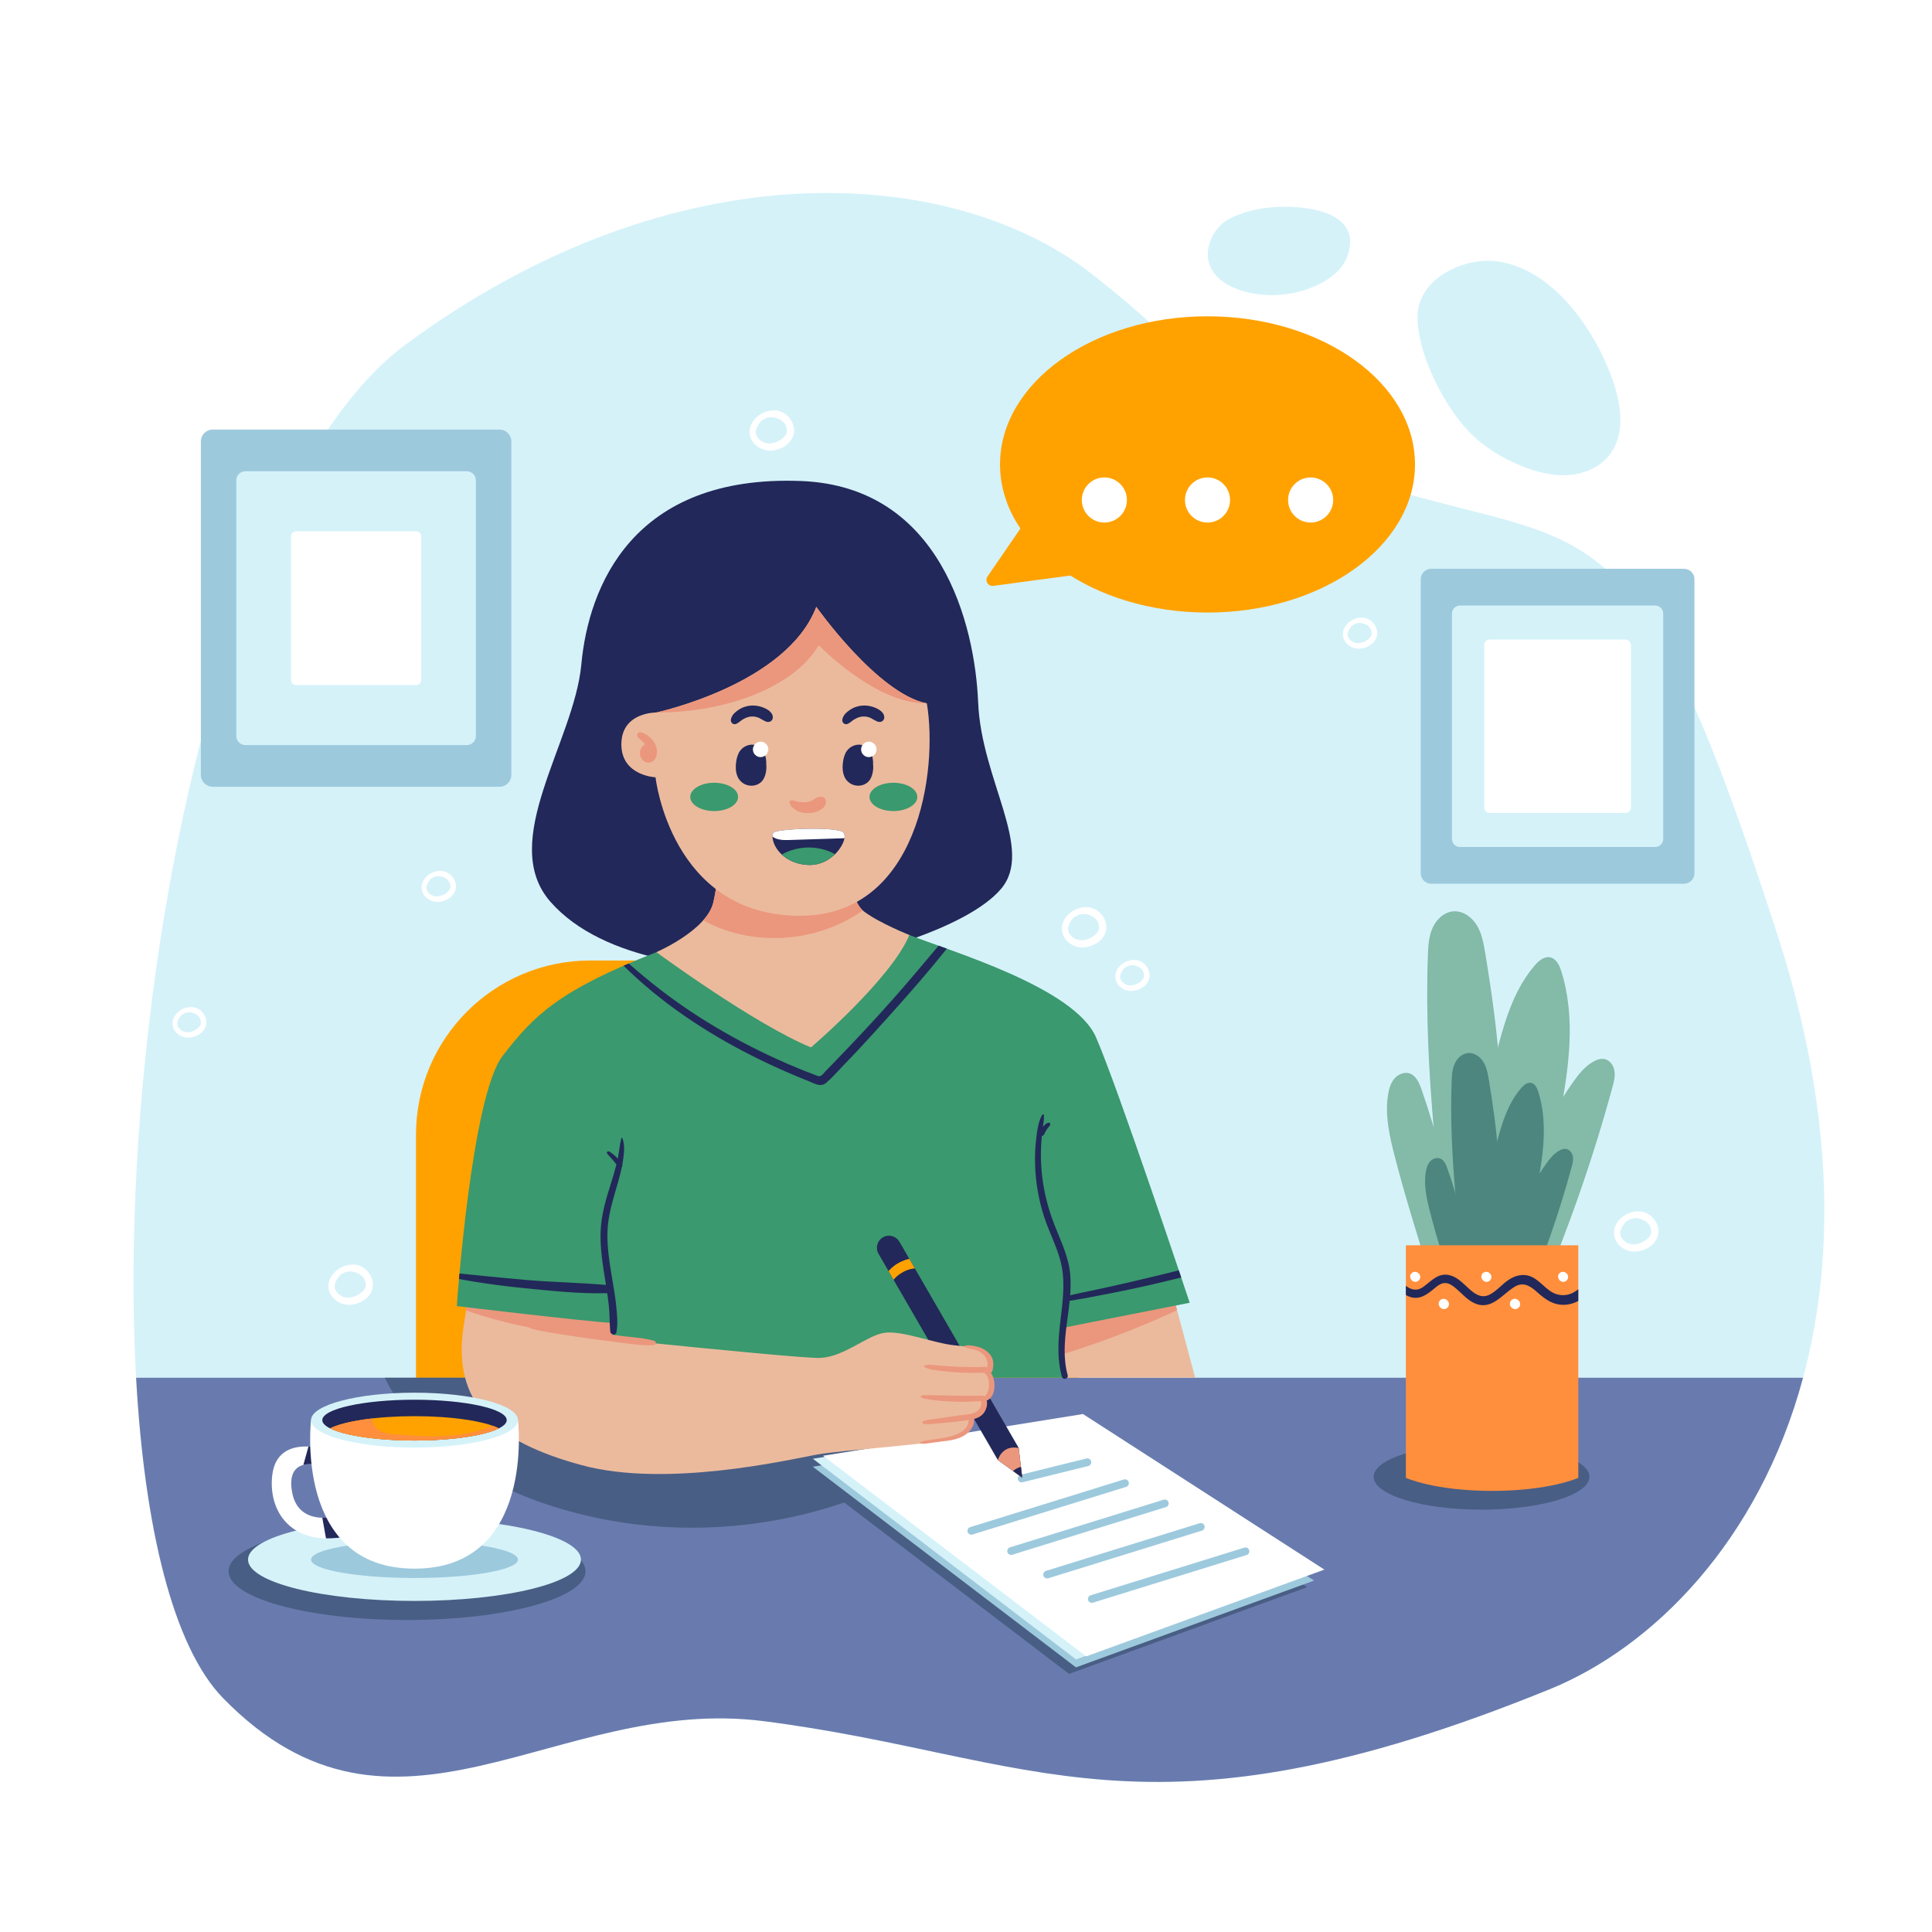
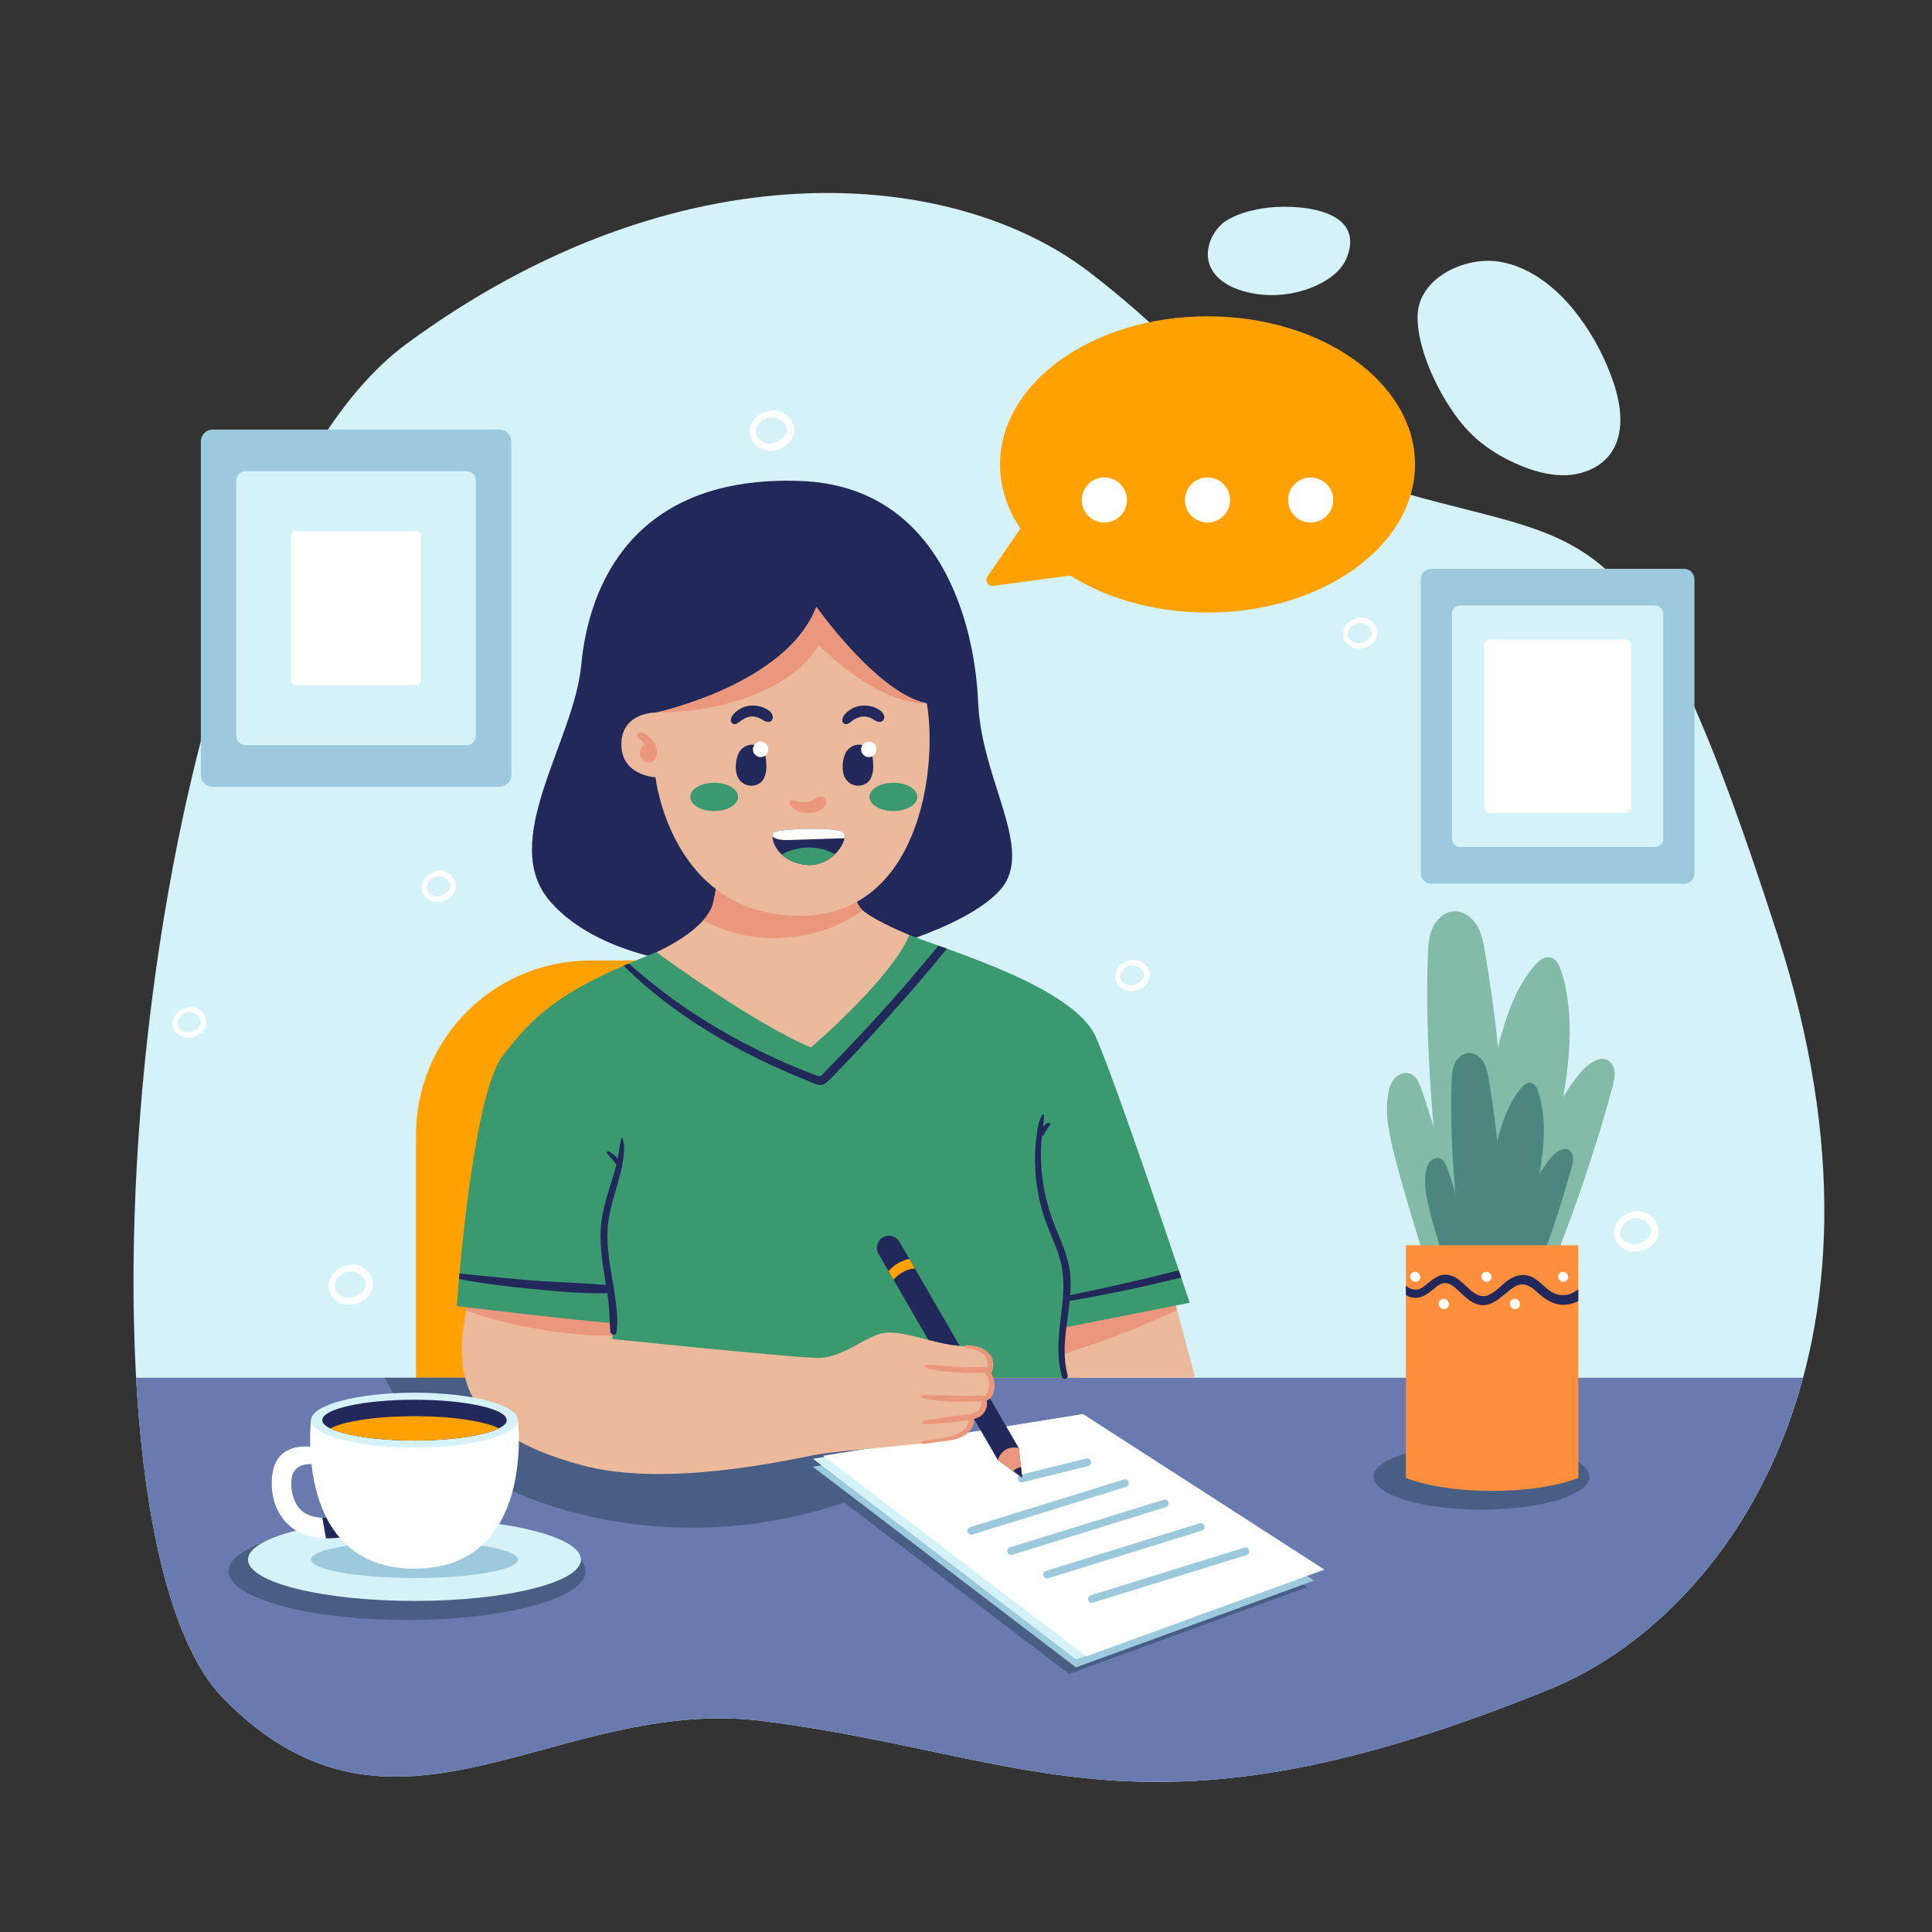
<svg xmlns="http://www.w3.org/2000/svg" width="500" height="500" viewBox="0 0 500 500" fill="none">
  <rect x="0" y="0" width="500" height="500" fill="#333333" stroke="none" />
  <g clip-path="url(#clip0_1852_567)">
-     <path d="M500 0H0V500H500V0Z" fill="white" />
    <path d="M197.564 445.421C143.718 438.558 102.36 485.131 57.773 439.51C13.187 393.889 34.852 140.673 105.215 88.977C175.577 37.281 246.518 43.281 281.877 70.392C317.236 97.503 321.651 116.376 368.055 128.895C414.459 141.414 425.686 135.537 460.045 242.037C495.291 351.287 446.706 418.613 401.05 437.176C296.047 479.869 267.649 454.353 197.564 445.421Z" fill="#D5F2F9" />
    <path d="M380.024 111.558C383.865 115.575 388.705 118.561 393.863 120.633C397.676 122.165 401.765 123.224 405.865 122.948C409.965 122.671 414.089 120.922 416.598 117.667C420.549 112.543 419.658 105.207 417.597 99.073C415.567 93.031 412.589 87.309 408.806 82.18C403.671 75.219 396.575 69.131 388.04 67.721C379.308 66.278 367.065 71.817 366.867 81.748C366.677 91.306 373.612 104.854 380.024 111.558Z" fill="#D5F2F9" />
    <path d="M326.571 53.961C322.075 54.715 318.117 56.185 316.068 58.118C313.265 60.762 311.73 64.996 313.077 68.606C314.426 72.219 318.197 74.355 321.913 75.389C328.345 77.179 335.429 76.505 341.409 73.536C344.458 72.021 347.346 69.77 348.584 66.595C353.667 53.564 334.555 52.622 326.571 53.961Z" fill="#D5F2F9" />
    <path d="M234.119 248.572H152.766C127.852 248.572 107.656 268.769 107.656 293.682V362.37C107.656 387.284 127.853 407.48 152.766 407.48H234.119C259.033 407.48 279.229 387.283 279.229 362.37V293.682C279.23 268.769 259.033 248.572 234.119 248.572Z" fill="#FFA200" />
    <path d="M35.223 356.557C37.376 395.126 44.745 426.182 57.772 439.511C102.359 485.132 143.717 438.56 197.562 445.422C267.647 454.354 296.045 479.87 401.048 437.177C427.62 426.373 455.177 399.046 466.629 356.557H35.223Z" fill="#697BAE" />
    <path d="M140.274 388.922C171.669 399.822 207.624 396.789 236.749 380.784L225.214 356.555H99.57C107.164 372.099 123.51 383.102 140.274 388.922Z" fill="#495E84" />
    <path d="M338.302 410.756L276.67 433.216L208.57 381.291L275.825 370.496L338.302 410.756Z" fill="#495E84" />
    <path d="M340.087 409.05L278.455 431.511L210.355 379.585L277.61 368.791L340.087 409.05Z" fill="#9DC9DD" />
    <path d="M340.111 406.99L278.479 429.45L210.379 377.524L277.635 366.73L340.111 406.99Z" fill="#D5F2F9" />
-     <path d="M342.747 406.211L281.115 428.671L213.016 376.745L280.271 365.951L342.747 406.211Z" fill="white" />
+     <path d="M342.747 406.211L281.115 428.671L213.016 376.745L280.271 365.951L342.747 406.211" fill="white" />
    <path d="M322.329 401.48L282.559 413.811" stroke="#9DC9DD" stroke-width="2" stroke-miterlimit="10" stroke-linecap="round" stroke-linejoin="round" />
    <path d="M310.766 395.166L270.996 407.497" stroke="#9DC9DD" stroke-width="2" stroke-miterlimit="10" stroke-linecap="round" stroke-linejoin="round" />
    <path d="M301.446 389.078L261.676 401.41" stroke="#9DC9DD" stroke-width="2" stroke-miterlimit="10" stroke-linecap="round" stroke-linejoin="round" />
    <path d="M291.145 383.846L251.375 396.178" stroke="#9DC9DD" stroke-width="2" stroke-miterlimit="10" stroke-linecap="round" stroke-linejoin="round" />
    <path d="M281.414 378.428L264.406 382.631" stroke="#9DC9DD" stroke-width="2" stroke-miterlimit="10" stroke-linecap="round" stroke-linejoin="round" />
    <path d="M120.094 342.54C121.576 332.705 122.788 326.643 122.788 326.643L153.908 331.089C153.908 331.089 161.183 335.333 159.97 335.737C159.768 340.183 158.353 351.903 158.353 351.903L120.094 342.54Z" fill="#EBBA9D" />
    <path d="M153.909 331.089L122.789 326.643C122.789 326.643 121.851 331.335 120.617 339.155C132.794 343.38 145.66 345.615 158.549 345.728C158.719 345.729 158.89 345.729 159.062 345.729C159.448 342.19 159.869 338.012 159.972 335.737C161.184 335.332 153.909 331.089 153.909 331.089Z" fill="#EB977D" />
    <path d="M275.562 356.551H309.31L303.247 333.918L272.531 338.565L275.562 356.551Z" fill="#EBBA9D" />
    <path d="M274.565 350.632C284.834 347.471 294.888 343.612 304.63 339.08L303.247 333.918L272.531 338.566L274.565 350.632Z" fill="#EB977D" />
    <path d="M207.318 124.485C163.626 122.791 152.295 151.941 150.445 171.967C148.595 191.994 128.805 217.745 142.427 233.347C156.05 248.949 185.202 251.755 203.515 250.231C221.829 248.708 250.341 240.323 259.061 230.054C267.781 219.785 253.977 201.942 253.147 181.812C252.317 161.682 243.504 125.888 207.318 124.485Z" fill="#222859" />
    <path d="M169.873 246.417C144.613 256.319 138.146 262.785 130.063 273.294C121.98 283.802 118.219 338.012 118.219 338.012C118.219 338.012 151.483 342.002 158.758 342.406L157.748 356.552H275.561L275.157 343.619L307.894 337.153C307.894 337.153 289.303 281.379 283.644 268.446C277.986 255.513 246.057 246.217 235.347 241.973L202.408 245.813L169.873 246.417Z" fill="#3A996E" />
    <path d="M185.633 222.772C185.633 222.772 186.239 226.207 184.623 233.482C183.006 240.757 169.871 246.415 169.871 246.415C169.871 246.415 195.131 265.006 209.883 271.069C209.883 271.069 230.697 253.286 235.345 241.969C235.345 241.969 227.666 238.938 223.624 235.907C219.582 232.876 219.785 222.166 219.785 222.166L185.633 222.772Z" fill="#EBBA9D" />
    <path d="M263.647 374.74L264.549 382.417L258.243 377.86L227.365 324.483C226.502 322.991 227.012 321.081 228.506 320.219C229.997 319.358 231.904 319.868 232.766 321.359L263.647 374.74Z" fill="#222859" />
    <path d="M212.242 351.431C218.439 351.162 224.097 345.773 228.678 344.964C233.259 344.156 241.611 347.658 247.269 348.197C252.927 348.736 257.386 349.547 255.891 355.202C255.891 355.202 258.316 358.974 254.544 362.746C254.544 362.746 256.969 364.363 251.311 367.596C251.311 367.596 252.658 370.021 247.808 371.907C242.958 373.793 218.439 375.14 211.164 376.487C203.889 377.834 172.365 385.109 150.54 379.181C128.715 373.253 116.591 363.553 120.093 342.537C120.093 342.54 206.045 351.701 212.242 351.431Z" fill="#EBBA9D" />
    <path d="M220.203 227.986L215.686 222.24L185.634 222.773C185.634 222.773 186.24 226.208 184.624 233.483C184.254 235.148 183.277 236.727 181.996 238.174C182.797 238.62 183.615 239.035 184.447 239.413C196.849 245.055 212.188 243.481 223.287 235.625C221.513 234.012 220.636 230.844 220.203 227.986Z" fill="#EB977D" />
    <path d="M239.869 182.032C242.775 199.305 237.772 237.12 206.899 237C173.583 236.87 169.648 201.164 169.648 201.164C169.648 201.164 160.729 200.801 160.809 192.528C160.889 184.255 169.829 184.396 169.829 184.396C169.829 184.396 203.608 177.171 211.255 157.053C211.255 157.053 227.116 179.531 239.869 182.032Z" fill="#EBBA9D" />
    <path d="M168.796 191.431C168.419 190.98 167.957 190.6 167.481 190.259C167.264 190.103 167.019 189.984 166.781 189.865C166.496 189.723 166.197 189.552 165.879 189.507C165.561 189.462 165.264 189.511 165.058 189.787C164.883 190.022 164.817 190.397 164.997 190.655C165.282 191.063 165.697 191.358 166.057 191.699C166.37 191.995 166.687 192.28 166.966 192.607C166.613 192.795 166.299 193.1 166.095 193.384C165.755 193.859 165.551 194.519 165.603 195.106C165.719 196.42 166.943 197.714 168.356 197.301C169.574 196.945 170.09 195.615 170.035 194.44C169.981 193.314 169.512 192.287 168.796 191.431Z" fill="#EB977D" />
    <path d="M211.882 166.972C211.882 166.972 226.597 182.254 239.872 182.033C227.119 179.531 211.258 157.053 211.258 157.053C203.611 177.171 169.832 184.396 169.832 184.396C188.855 184.427 205.916 177.326 211.882 166.972Z" fill="#EB977D" />
-     <path d="M169.332 347.016C166.825 346.265 164.132 346.129 161.539 345.828C158.844 345.515 156.15 345.2 153.458 344.858C150.843 344.526 148.23 344.182 145.616 343.845C144.273 343.672 142.932 343.483 141.589 343.313C140.201 343.137 138.741 342.851 137.343 342.966C136.889 343.003 136.84 343.559 137.24 343.727C138.475 344.246 139.867 344.418 141.18 344.657C142.512 344.9 143.852 345.108 145.188 345.326C147.865 345.761 150.546 346.154 153.233 346.519C155.775 346.865 158.319 347.195 160.865 347.508C163.597 347.844 166.431 348.343 169.183 348.115C169.796 348.065 169.964 347.205 169.332 347.016Z" fill="#EB977D" />
    <path d="M256.422 355.25C256.616 355.177 256.78 355.025 256.844 354.761C257.092 353.738 257.196 352.619 256.828 351.61C256.512 350.742 255.903 350.063 255.158 349.532C254.407 348.998 253.544 348.651 252.65 348.444C252.147 348.327 251.635 348.252 251.122 348.193C250.648 348.139 250.111 348.127 249.661 348.306C249.55 348.35 249.527 348.485 249.628 348.555C250.343 349.048 251.351 349.06 252.168 349.294C252.904 349.506 253.657 349.817 254.25 350.315C254.761 350.744 255.161 351.28 255.399 351.904C255.645 352.549 255.608 353.231 255.47 353.893C255.461 353.889 255.454 353.881 255.444 353.877C254.817 353.63 254.054 353.769 253.39 353.781C252.761 353.792 252.132 353.797 251.503 353.794C250.088 353.787 248.673 353.748 247.26 353.678C245.9 353.612 244.544 353.5 243.185 353.415C241.947 353.338 240.438 352.986 239.24 353.392C239.085 353.444 239.072 353.628 239.197 353.72C240.253 354.492 241.905 354.553 243.163 354.742C244.521 354.947 245.889 355.061 247.259 355.152C248.672 355.246 250.086 355.296 251.502 355.306C252.236 355.311 252.97 355.307 253.704 355.293C254.064 355.286 254.413 355.291 254.754 355.255C254.785 355.335 254.833 355.41 254.913 355.475C255.959 356.318 256.039 357.968 255.877 359.202C255.788 359.883 255.564 360.577 255.103 361.101C255.016 361.2 254.923 361.286 254.831 361.372C254.3 361.076 253.677 361.188 253.075 361.201C252.323 361.218 251.572 361.23 250.82 361.232C249.316 361.235 247.811 361.214 246.308 361.188C244.806 361.162 243.304 361.103 241.802 361.076C241.054 361.063 240.302 361.05 239.554 361.056C239.088 361.059 238.571 360.996 238.256 361.386C238.249 361.394 238.248 361.403 238.253 361.412C238.491 361.895 239.101 361.928 239.584 362.022C240.317 362.164 241.061 362.282 241.802 362.376C243.299 362.565 244.801 362.67 246.308 362.733C247.813 362.796 249.314 362.798 250.82 362.756C251.572 362.735 252.324 362.708 253.075 362.669C253.367 362.654 253.651 362.656 253.924 362.633C253.945 363.017 253.987 363.394 253.874 363.794C253.701 364.406 253.319 364.95 252.786 365.299C251.592 366.08 249.818 366.082 248.447 366.268C246.844 366.485 245.248 366.744 243.647 366.973C242.798 367.094 241.946 367.199 241.097 367.325C240.346 367.436 239.499 367.482 238.835 367.871C238.6 368.009 238.669 368.338 238.907 368.422C239.763 368.723 240.82 368.539 241.71 368.472C242.718 368.395 243.725 368.305 244.732 368.212C246.718 368.029 248.693 367.797 250.666 367.51C250.685 367.507 250.703 367.504 250.722 367.501C250.624 368.02 250.555 368.515 250.291 369C250.004 369.529 249.597 369.975 249.12 370.34C248.216 371.032 247.112 371.423 246.022 371.709C244.852 372.017 243.654 372.208 242.459 372.39C241.694 372.506 240.93 372.623 240.165 372.739C239.482 372.843 238.744 372.903 238.154 373.289C238.051 373.357 238.067 373.515 238.188 373.551C238.894 373.765 239.659 373.596 240.375 373.5C241.229 373.385 242.082 373.27 242.936 373.155C244.346 372.966 245.771 372.856 247.153 372.497C248.35 372.186 249.504 371.671 250.437 370.847C251.414 369.983 252.314 368.6 252.045 367.243C252.045 367.241 252.043 367.24 252.043 367.238C253.055 366.972 253.99 366.525 254.647 365.628C255.242 364.815 255.645 363.516 255.369 362.467C255.669 362.343 255.953 362.186 256.19 361.958C256.915 361.262 257.241 360.28 257.334 359.3C257.464 357.937 257.247 356.376 256.422 355.25Z" fill="#EB977D" />
    <path d="M258.242 377.86L264.548 382.417L263.646 374.74C259.297 373.859 258.242 377.86 258.242 377.86Z" fill="#EB977D" />
    <path d="M264.548 382.417L264.219 379.615C263.434 379.801 262.749 380.199 262.172 380.699L264.548 382.417Z" fill="#222859" />
    <path d="M235.318 325.77C233.857 326.12 232.458 326.775 231.32 327.659C230.821 328.046 230.364 328.477 229.945 328.943L231.249 331.197C231.686 330.677 232.197 330.196 232.697 329.842C233.528 329.253 234.424 328.783 235.403 328.501C235.87 328.366 236.313 328.299 236.756 328.257L235.318 325.77Z" fill="#FFA200" />
    <path d="M198.145 183.375C196.571 182.607 194.787 182.365 193.082 182.818C192.129 183.071 191.291 183.529 190.529 184.147C190.166 184.442 189.807 184.776 189.565 185.18C189.303 185.617 189.003 186.246 189.201 186.748C189.356 187.142 189.648 187.406 190.085 187.421C190.546 187.437 190.862 187.164 191.222 186.927C191.426 186.792 191.617 186.641 191.806 186.486C191.803 186.489 191.857 186.446 191.89 186.421C191.934 186.392 192.072 186.296 192.091 186.284C192.384 186.093 192.694 185.937 193.011 185.79C192.974 185.812 193.328 185.668 193.366 185.656C193.54 185.599 193.717 185.551 193.895 185.511C193.982 185.492 194.069 185.476 194.156 185.46C194.173 185.457 194.189 185.455 194.198 185.454C194.384 185.439 194.57 185.429 194.757 185.43C194.922 185.431 195.088 185.443 195.253 185.459C195.271 185.468 195.573 185.517 195.633 185.531C195.816 185.574 195.997 185.626 196.175 185.687C196.244 185.711 196.313 185.736 196.381 185.763C196.415 185.778 196.464 185.799 196.48 185.807C196.835 185.992 197.173 186.201 197.524 186.392C197.94 186.619 198.339 186.856 198.835 186.841C199.525 186.82 200.017 186.302 200.013 185.611C200.006 184.58 198.987 183.786 198.145 183.375Z" fill="#222859" />
    <path d="M226.985 183.375C225.411 182.607 223.627 182.365 221.922 182.818C220.969 183.071 220.131 183.529 219.369 184.147C219.006 184.442 218.647 184.776 218.405 185.18C218.143 185.617 217.843 186.246 218.041 186.748C218.196 187.142 218.488 187.406 218.925 187.421C219.386 187.437 219.702 187.164 220.062 186.927C220.266 186.792 220.456 186.641 220.646 186.486C220.643 186.489 220.697 186.446 220.73 186.421C220.774 186.392 220.912 186.296 220.932 186.284C221.225 186.093 221.535 185.937 221.852 185.79C221.815 185.812 222.169 185.668 222.207 185.656C222.381 185.599 222.558 185.551 222.736 185.511C222.823 185.492 222.91 185.476 222.997 185.46C223.014 185.457 223.03 185.455 223.039 185.454C223.225 185.439 223.411 185.429 223.598 185.43C223.763 185.431 223.929 185.443 224.094 185.459C224.112 185.468 224.414 185.517 224.474 185.531C224.657 185.574 224.838 185.626 225.016 185.687C225.085 185.711 225.154 185.736 225.222 185.763C225.256 185.778 225.305 185.799 225.321 185.807C225.676 185.992 226.014 186.201 226.365 186.392C226.781 186.619 227.18 186.856 227.676 186.841C228.366 186.82 228.858 186.302 228.854 185.611C228.846 184.58 227.827 183.786 226.985 183.375Z" fill="#222859" />
    <path d="M198.301 197.748C198.316 197.433 198.313 197.118 198.275 196.795C198.178 195.971 198.039 195.256 197.621 194.522C197.167 193.726 196.42 193.075 195.525 192.831C193.785 192.357 191.859 193.355 191.133 194.986C190.843 195.638 190.669 196.237 190.556 196.934C190.229 198.955 190.375 201.301 192.187 202.61C194.01 203.927 196.787 203.438 197.76 201.307C198.126 200.507 198.283 199.747 198.337 198.864C198.359 198.493 198.339 198.119 198.301 197.748Z" fill="#222859" />
    <path d="M225.95 197.748C225.965 197.433 225.962 197.118 225.924 196.795C225.827 195.971 225.688 195.256 225.27 194.522C224.816 193.726 224.069 193.075 223.174 192.831C221.434 192.357 219.508 193.355 218.782 194.986C218.492 195.638 218.318 196.237 218.205 196.934C217.878 198.955 218.024 201.301 219.836 202.61C221.659 203.927 224.436 203.438 225.409 201.307C225.774 200.507 225.932 199.747 225.986 198.864C226.009 198.493 225.989 198.119 225.95 197.748Z" fill="#222859" />
    <path d="M213.401 206.562C212.954 206.115 212.3 206.133 211.733 206.291C211.351 206.398 210.993 206.691 210.638 206.872C210.493 206.946 209.948 207.365 209.803 207.315C209.808 207.317 210.167 207.178 209.881 207.281C209.814 207.305 209.748 207.331 209.681 207.354C209.547 207.4 209.412 207.441 209.275 207.478C209.121 207.519 208.966 207.549 208.811 207.582C208.805 207.583 208.793 207.585 208.784 207.587C208.732 207.593 208.637 207.606 208.612 207.608C208.257 207.638 207.907 207.627 207.552 207.605C207.496 207.602 207.47 207.6 207.456 207.6C207.315 207.582 207.177 207.563 207.034 207.553C206.972 207.549 206.705 207.517 206.668 207.518C206.015 207.394 205.42 207.094 204.748 207.142C204.525 207.158 204.344 207.316 204.34 207.55C204.329 208.269 204.781 208.753 205.314 209.178C205.883 209.631 206.49 210.018 207.202 210.199C208.561 210.544 210.082 210.522 211.409 210.047C212.335 209.716 213.343 209.096 213.678 208.122C213.857 207.595 213.81 206.971 213.401 206.562Z" fill="#EB977D" />
    <path d="M198.774 193.412C198.679 193.073 198.508 192.779 198.26 192.53C198.125 192.426 197.99 192.322 197.856 192.217C197.544 192.036 197.208 191.945 196.847 191.944C196.572 191.934 196.315 191.991 196.077 192.116C195.829 192.197 195.615 192.334 195.434 192.529C195.239 192.71 195.101 192.924 195.021 193.172C194.896 193.41 194.838 193.667 194.849 193.942C194.873 194.119 194.897 194.296 194.92 194.473C195.015 194.812 195.186 195.106 195.434 195.355C195.569 195.459 195.704 195.563 195.839 195.668C196.151 195.849 196.487 195.94 196.848 195.941C197.123 195.951 197.38 195.894 197.618 195.769C197.866 195.688 198.08 195.551 198.261 195.356C198.456 195.175 198.594 194.96 198.674 194.713C198.799 194.475 198.857 194.218 198.846 193.943C198.821 193.766 198.797 193.589 198.774 193.412Z" fill="white" />
    <path d="M226.775 193.412C226.68 193.073 226.509 192.779 226.261 192.53C226.126 192.426 225.991 192.322 225.856 192.217C225.544 192.036 225.208 191.945 224.847 191.944C224.572 191.934 224.315 191.991 224.077 192.116C223.829 192.197 223.615 192.334 223.434 192.529C223.239 192.71 223.101 192.924 223.021 193.172C222.896 193.41 222.839 193.667 222.849 193.942C222.873 194.119 222.897 194.296 222.92 194.473C223.015 194.812 223.186 195.106 223.434 195.355C223.569 195.459 223.704 195.563 223.838 195.668C224.15 195.849 224.486 195.94 224.847 195.941C225.122 195.951 225.379 195.894 225.617 195.769C225.865 195.688 226.079 195.551 226.26 195.356C226.455 195.175 226.593 194.96 226.673 194.713C226.798 194.475 226.856 194.218 226.845 193.943C226.822 193.766 226.799 193.589 226.775 193.412Z" fill="white" />
    <path d="M191.015 206.241C191.015 208.264 188.245 209.904 184.828 209.904C181.411 209.904 178.641 208.264 178.641 206.241C178.641 204.218 181.411 202.578 184.828 202.578C188.245 202.577 191.015 204.217 191.015 206.241Z" fill="#3A996E" />
    <path d="M231.21 209.904C234.627 209.904 237.397 208.264 237.397 206.241C237.397 204.218 234.627 202.578 231.21 202.578C227.793 202.578 225.023 204.218 225.023 206.241C225.023 208.264 227.793 209.904 231.21 209.904Z" fill="#3A996E" />
    <path d="M204.317 277.75C205.954 278.454 207.603 279.129 209.256 279.795C210.734 280.391 212.351 281.453 213.785 280.255C215.3 278.989 216.629 277.422 218 276.005C219.41 274.547 220.818 273.085 222.2 271.601C224.964 268.631 227.693 265.626 230.405 262.609C235.411 257.04 240.36 251.369 245.045 245.511C244.312 245.247 243.602 244.992 242.909 244.744C239.082 249.295 235.269 253.855 231.328 258.314C226.194 264.123 220.882 269.769 215.487 275.336C214.882 275.96 214.271 276.579 213.667 277.204C213.338 277.545 213.001 278.025 212.616 278.305C212.116 278.669 211.824 278.521 211.274 278.32C209.625 277.716 207.994 277.068 206.37 276.399C203.08 275.042 199.835 273.574 196.64 272.007C190.452 268.973 184.442 265.548 178.704 261.729C173.082 257.986 167.763 253.824 162.712 249.349C162.262 249.542 161.814 249.734 161.379 249.925C170.974 259.413 182.409 267.036 194.408 273.122C197.66 274.769 200.967 276.309 204.317 277.75Z" fill="#222859" />
    <path d="M161.108 294.606C161.057 294.461 160.831 294.438 160.79 294.606C160.37 296.339 160.223 298.121 159.877 299.872C159.7 299.684 159.523 299.495 159.34 299.316C159.078 299.06 158.808 298.817 158.518 298.592C158.186 298.335 157.872 298.076 157.457 297.971C157.173 297.899 156.968 298.196 157.092 298.445C157.249 298.759 157.492 298.997 157.73 299.25C157.958 299.494 158.186 299.74 158.41 299.987C158.635 300.235 158.852 300.491 159.061 300.752C159.086 300.784 159.112 300.816 159.137 300.848C159.142 300.854 159.171 300.892 159.185 300.91C159.2 300.93 159.223 300.96 159.227 300.965C159.251 300.997 159.275 301.03 159.299 301.062C159.376 301.166 159.451 301.272 159.527 301.378C159.082 303.101 158.58 304.806 158.038 306.502C156.779 310.437 155.62 314.427 155.446 318.58C155.267 322.879 155.968 327.159 156.642 331.389C156.985 333.54 157.319 335.691 157.559 337.856C157.808 340.101 157.731 342.349 157.932 344.585C158.008 345.428 159.335 345.764 159.525 344.801C159.935 342.708 159.708 340.385 159.508 338.276C159.313 336.224 158.975 334.185 158.637 332.153C157.903 327.732 157.075 323.29 157.208 318.789C157.335 314.491 158.662 310.467 159.825 306.368C160.235 304.923 160.634 303.474 160.936 302.003C161.058 301.852 161.099 301.646 161.048 301.441C161.047 301.437 161.044 301.434 161.043 301.43C161.11 301.068 161.18 300.707 161.232 300.342C161.506 298.458 161.747 296.436 161.108 294.606Z" fill="#222859" />
    <path d="M276.963 329.766C276.551 325.263 274.586 321.289 272.95 317.144C271.26 312.862 270.098 308.339 269.633 303.756C269.383 301.292 269.308 298.811 269.443 296.338C269.486 295.544 269.55 294.75 269.625 293.957C269.741 293.971 269.857 293.96 269.957 293.883C270.125 293.754 270.201 293.651 270.279 293.458C270.289 293.433 270.306 293.404 270.312 293.377C270.298 293.442 270.275 293.464 270.31 293.385C270.363 293.267 270.423 293.151 270.483 293.037C270.612 292.793 270.737 292.552 270.892 292.324C270.928 292.27 270.966 292.217 271.004 292.165C271.014 292.152 271.039 292.127 271.049 292.107C271.052 292.104 271.054 292.1 271.057 292.097C271.121 292.019 271.185 291.942 271.246 291.861C271.268 291.833 271.288 291.804 271.309 291.776C271.311 291.773 271.31 291.773 271.312 291.77C271.375 291.632 271.533 291.53 271.608 291.396C271.657 291.266 271.672 291.234 271.652 291.299C271.641 291.328 271.642 291.33 271.657 291.306C271.677 291.29 271.703 291.244 271.716 291.223C271.768 291.145 271.782 291.066 271.785 290.983C271.819 290.883 271.831 290.773 271.759 290.685C271.688 290.599 271.591 290.58 271.488 290.582C271.404 290.559 271.319 290.549 271.226 290.585C271.171 290.606 271.117 290.631 271.063 290.654C271.05 290.66 271.037 290.665 271.023 290.671C270.99 290.687 270.996 290.681 271.04 290.655C270.899 290.658 270.713 290.837 270.604 290.92C270.349 291.116 270.137 291.332 269.939 291.586C269.926 291.603 269.913 291.621 269.9 291.638C270.053 290.632 270.227 289.621 270.161 288.606C270.147 288.39 269.866 288.298 269.747 288.494C268.664 290.267 268.425 292.665 268.171 294.693C267.889 296.941 267.814 299.225 267.884 301.489C268.024 306.029 268.813 310.58 270.215 314.9C271.648 319.314 274.006 323.456 274.827 328.057C275.621 332.511 274.995 337.075 274.469 341.521C273.888 346.425 273.464 351.481 274.821 356.299C275.091 357.258 276.58 356.852 276.315 355.887C273.949 347.256 277.762 338.491 276.963 329.766Z" fill="#222859" />
    <path d="M305.08 328.771C300.485 329.918 295.88 331.023 291.262 332.082C288.274 332.767 285.281 333.432 282.281 334.065C280.746 334.389 279.2 334.675 277.677 335.053C277.459 335.107 275.474 335.435 275.931 336.156C276.429 336.943 277.685 336.489 278.45 336.378C280.004 336.152 281.548 335.836 283.091 335.544C286.105 334.975 289.116 334.386 292.118 333.753C296.665 332.793 301.193 331.739 305.705 330.622C305.507 330.037 305.299 329.419 305.08 328.771Z" fill="#222859" />
    <path d="M120.138 331.249C121.881 331.568 123.629 331.843 125.38 332.103C128.822 332.614 132.267 333.032 135.727 333.374C142.748 334.07 149.927 334.863 156.985 334.672C158.283 334.637 158.249 332.674 156.985 332.56C149.996 331.93 142.964 331.848 135.968 331.237C132.516 330.935 129.064 330.598 125.615 330.258C123.853 330.084 122.093 329.896 120.331 329.727C119.854 329.681 119.382 329.63 118.912 329.584C118.867 330.074 118.825 330.547 118.785 331.002C119.234 331.086 119.685 331.165 120.138 331.249Z" fill="#222859" />
    <path d="M200.118 215.53C200.607 214.476 216.706 213.858 218.263 215.434C219.819 217.011 215.729 224.326 208.883 223.836C201.775 223.327 199.168 217.576 200.118 215.53Z" fill="#222859" />
    <path d="M216.108 221.067C211.922 218.707 206.493 218.779 202.328 221.15C203.795 222.518 205.951 223.627 208.885 223.837C211.919 224.054 214.408 222.737 216.108 221.067Z" fill="#3A996E" />
    <path d="M200.121 215.53C199.995 215.801 199.936 216.141 199.938 216.523C200.932 217.328 202.564 217.448 203.943 217.404C208.81 217.247 213.677 217.091 218.544 216.934C218.653 216.282 218.573 215.746 218.267 215.435C216.709 213.858 200.61 214.476 200.121 215.53Z" fill="white" />
    <path d="M105.336 419.256C130.846 419.256 151.527 413.604 151.527 406.632C151.527 399.66 130.846 394.008 105.336 394.008C79.825 394.008 59.145 399.66 59.145 406.632C59.145 413.604 79.825 419.256 105.336 419.256Z" fill="#495E84" />
    <path d="M107.273 414.32C131.067 414.32 150.355 409.531 150.355 403.625C150.355 397.718 131.067 392.93 107.273 392.93C83.48 392.93 64.191 397.718 64.191 403.625C64.191 409.531 83.48 414.32 107.273 414.32Z" fill="#D5F2F9" />
    <path d="M134.05 403.625C134.05 406.253 122.061 408.383 107.273 408.383C92.485 408.383 80.496 406.253 80.496 403.625C80.496 400.997 92.485 398.867 107.273 398.867C122.061 398.867 134.05 400.997 134.05 403.625Z" fill="#9DC9DD" />
    <path d="M82.039 374.673C82.039 374.673 71.759 372.099 70.494 381.529C69.229 390.959 75.324 400.733 90.273 397.513L88.433 392.108C88.433 392.108 77.389 395.793 75.609 386.246C73.829 376.699 82.519 379.218 82.519 379.218L82.039 374.673Z" fill="white" />
-     <path d="M78.508 379.121C80.428 378.613 82.517 379.215 82.517 379.215L82.037 374.671C82.037 374.671 81.131 374.446 79.829 374.373L78.508 379.121Z" fill="#222859" />
    <path d="M90.272 397.51L88.432 392.105C88.432 392.105 86.101 392.88 83.41 392.795L84.367 398.124C86.157 398.16 88.12 397.974 90.272 397.51Z" fill="#222859" />
    <path d="M80.499 367.529C80.499 367.529 75.923 405.963 107.276 405.963C138.629 405.963 134.053 367.529 134.053 367.529H80.499Z" fill="white" />
    <path d="M107.273 374.634C122.062 374.634 134.05 371.453 134.05 367.53C134.05 363.606 122.062 360.426 107.273 360.426C92.485 360.426 80.496 363.606 80.496 367.53C80.496 371.453 92.485 374.634 107.273 374.634Z" fill="#D5F2F9" />
    <path d="M107.275 372.812C120.455 372.812 131.14 370.447 131.14 367.53C131.14 364.613 120.455 362.248 107.275 362.248C94.095 362.248 83.41 364.613 83.41 367.53C83.41 370.447 94.095 372.812 107.275 372.812Z" fill="#222859" />
    <path d="M85.43 369.657C89.128 371.515 97.514 372.812 107.274 372.812C117.034 372.812 125.42 371.515 129.118 369.657C125.42 367.8 117.034 366.502 107.274 366.502C97.514 366.502 89.128 367.799 85.43 369.657Z" fill="#FFA200" />
-     <path d="M85.43 369.658C89.128 371.516 97.514 372.813 107.274 372.813C117.034 372.813 125.42 371.516 129.118 369.658C128.671 369.433 128.152 369.217 127.573 369.01C124.437 370.329 121.053 371.093 117.66 371.441C112.699 371.95 107.695 371.641 102.722 371.273C101.017 371.147 99.208 370.976 97.844 369.945C96.971 369.285 96.412 368.139 96.436 367.082C91.56 367.634 87.648 368.544 85.43 369.658Z" fill="#FF8F3D" />
    <path d="M312.502 158.529C342.158 158.529 366.199 141.366 366.199 120.193C366.199 99.021 342.158 81.857 312.502 81.857C282.846 81.857 258.805 99.021 258.805 120.193C258.805 141.366 282.846 158.529 312.502 158.529Z" fill="#FFA200" />
    <path d="M267.652 131.58L255.572 149.183C254.803 150.303 255.726 151.804 257.073 151.623L280.523 148.473L267.652 131.58Z" fill="#FFA200" />
    <path d="M291.647 129.399C291.647 132.622 289.034 135.235 285.81 135.235C282.587 135.235 279.973 132.622 279.973 129.399C279.973 126.176 282.586 123.562 285.81 123.562C289.034 123.564 291.647 126.176 291.647 129.399Z" fill="white" />
    <path d="M312.501 135.236C315.725 135.236 318.338 132.623 318.338 129.399C318.338 126.176 315.725 123.562 312.501 123.562C309.277 123.562 306.664 126.176 306.664 129.399C306.664 132.623 309.277 135.236 312.501 135.236Z" fill="white" />
    <path d="M339.191 135.236C342.415 135.236 345.027 132.624 345.027 129.4C345.027 126.177 342.415 123.564 339.191 123.564C335.968 123.564 333.355 126.177 333.355 129.4C333.355 132.624 335.968 135.236 339.191 135.236Z" fill="white" />
    <path d="M383.42 390.698C398.842 390.698 411.344 386.887 411.344 382.186C411.344 377.485 398.842 373.674 383.42 373.674C367.998 373.674 355.496 377.485 355.496 382.186C355.496 386.887 367.998 390.698 383.42 390.698Z" fill="#495E84" />
    <path d="M360.908 299.071C359.579 293.873 358.36 288.476 359.248 283.185C359.491 281.739 359.915 280.27 360.864 279.151C361.812 278.033 363.389 277.347 364.785 277.798C366.478 278.345 367.287 280.225 367.872 281.905C372.239 294.438 375.508 307.353 377.629 320.455C378.188 323.905 378.839 329.024 376.167 331.845C372.985 335.205 370.755 332.576 369.767 329.345C366.7 319.31 363.513 309.258 360.908 299.071Z" fill="#83BAA8" />
    <path d="M369.532 247.328C369.618 244.903 369.751 242.416 370.727 240.195C371.702 237.974 373.709 236.043 376.128 235.856C378.614 235.665 380.941 237.36 382.226 239.496C383.511 241.633 383.958 244.155 384.367 246.615C387.834 267.496 390.196 288.815 387.456 309.803C386.846 314.476 385.985 319.117 384.897 323.703C384.473 325.49 383.995 327.312 382.942 328.816C381.889 330.32 380.131 331.461 378.304 331.282C373.101 330.774 373.982 319.406 373.576 315.962C372.679 308.36 371.839 300.75 371.151 293.127C369.775 277.907 368.991 262.611 369.532 247.328Z" fill="#83BAA8" />
    <path d="M385.467 337.357C381.253 328.276 381.072 317.872 381.726 307.883C382.556 295.212 384.61 282.622 387.848 270.345C389.785 263.001 392.265 255.55 397.236 249.807C398.248 248.638 399.631 247.457 401.15 247.751C402.746 248.06 403.574 249.805 404.062 251.355C407.866 263.427 406.036 276.492 403.629 288.918C400.913 302.937 397.503 316.832 393.113 330.42C392.415 332.581 391.502 334.956 389.449 335.928C387.396 336.899 384.264 334.99 385.129 332.89C384.913 334.188 384.895 336.172 385.467 337.357Z" fill="#83BAA8" />
    <path d="M407.161 279.975C408.613 277.944 410.219 275.926 412.404 274.718C413.309 274.218 414.369 273.864 415.373 274.112C416.738 274.45 417.635 275.843 417.829 277.236C418.023 278.629 417.658 280.033 417.289 281.391C412.194 300.133 405.708 318.487 398.174 336.388C397.485 338.025 395.581 341.701 393.141 340.24C391.537 339.279 392.28 336.144 392.231 334.608C392.023 328.087 391.907 321.783 392.901 315.299C394.842 302.636 399.706 290.406 407.161 279.975Z" fill="#83BAA8" />
    <path d="M370.077 313.602C369.213 310.224 368.421 306.716 368.998 303.278C369.156 302.338 369.432 301.383 370.048 300.656C370.664 299.929 371.689 299.484 372.596 299.777C373.696 300.133 374.222 301.355 374.602 302.446C377.44 310.591 379.564 318.985 380.943 327.5C381.306 329.742 381.73 333.069 379.993 334.903C377.925 337.087 376.475 335.378 375.834 333.278C373.841 326.756 371.771 320.223 370.077 313.602Z" fill="#4D867E" />
    <path d="M375.678 279.974C375.734 278.398 375.821 276.782 376.455 275.338C377.089 273.894 378.393 272.64 379.965 272.519C381.581 272.395 383.093 273.496 383.928 274.885C384.763 276.274 385.054 277.913 385.319 279.511C387.572 293.081 389.107 306.937 387.327 320.578C386.931 323.615 386.371 326.631 385.664 329.611C385.389 330.772 385.078 331.956 384.393 332.934C383.708 333.911 382.566 334.653 381.379 334.537C377.998 334.207 378.57 326.818 378.306 324.58C377.723 319.64 377.177 314.695 376.73 309.74C375.836 299.848 375.327 289.906 375.678 279.974Z" fill="#4D867E" />
    <path d="M386.034 338.485C383.295 332.583 383.177 325.822 383.603 319.33C384.143 311.095 385.477 302.913 387.582 294.934C388.841 290.161 390.453 285.319 393.683 281.586C394.341 280.826 395.24 280.059 396.227 280.25C397.264 280.45 397.802 281.585 398.12 282.592C400.592 290.438 399.403 298.928 397.838 307.004C396.073 316.115 393.857 325.145 391.003 333.976C390.549 335.381 389.956 336.924 388.622 337.555C387.288 338.186 385.252 336.945 385.815 335.581C385.674 336.425 385.662 337.715 386.034 338.485Z" fill="#4D867E" />
    <path d="M400.136 301.19C401.079 299.87 402.123 298.558 403.543 297.773C404.131 297.448 404.82 297.218 405.472 297.379C406.359 297.599 406.942 298.504 407.068 299.409C407.194 300.314 406.957 301.227 406.717 302.109C403.406 314.29 399.191 326.218 394.294 337.852C393.846 338.916 392.609 341.305 391.023 340.355C389.981 339.731 390.464 337.693 390.432 336.695C390.297 332.457 390.221 328.36 390.868 324.146C392.13 315.918 395.291 307.969 400.136 301.19Z" fill="#4D867E" />
    <path d="M408.46 382.466C408.46 382.466 401.071 385.84 386.15 385.84C371.228 385.84 363.84 382.466 363.84 382.466V322.285H408.461V382.466H408.46Z" fill="#FF8F3D" />
    <path d="M408.461 333.669C408.049 333.967 407.632 334.26 407.184 334.504C405.814 335.251 404.162 335.393 402.685 334.883C400.177 334.017 398.717 331.457 396.291 330.407C394.174 329.491 392.046 330.091 390.236 331.354C388.559 332.524 387.2 334.268 385.324 335.134C383.282 336.076 381.554 334.78 380.08 333.438C378.586 332.077 377.095 330.436 375.04 329.988C372.147 329.357 370.437 331.549 368.328 333.051C366.653 334.245 365.154 333.788 363.84 332.771V335.153C364.236 335.381 364.65 335.58 365.099 335.706C367.56 336.401 369.425 334.94 371.2 333.456C372.032 332.761 372.959 331.997 374.108 332.055C375.118 332.106 375.986 332.76 376.731 333.384C378.298 334.696 379.614 336.333 381.495 337.224C385.92 339.321 388.668 335.038 391.979 333.02C394.301 331.605 396.118 332.872 397.919 334.496C399.916 336.297 401.963 337.754 404.782 337.689C406.108 337.658 407.325 337.299 408.462 336.69V333.669H408.461Z" fill="#222859" />
    <path d="M374.945 337.159C374.864 336.941 374.781 336.725 374.595 336.571C374.586 336.564 374.577 336.556 374.568 336.549L374.514 336.504C374.398 336.379 374.26 336.29 374.101 336.239C373.948 336.159 373.783 336.122 373.607 336.128C373.431 336.121 373.266 336.158 373.113 336.239C372.954 336.291 372.816 336.379 372.7 336.504C372.633 336.59 372.566 336.677 372.499 336.763C372.383 336.963 372.325 337.179 372.324 337.41C372.339 337.524 372.355 337.637 372.37 337.751C372.431 337.968 372.541 338.157 372.7 338.317C372.715 338.335 372.73 338.353 372.745 338.371L372.767 338.398C372.921 338.584 373.137 338.667 373.355 338.748C373.584 338.81 373.813 338.81 374.042 338.748C374.261 338.687 374.451 338.576 374.612 338.416C374.772 338.255 374.883 338.065 374.944 337.846C375.006 337.617 375.006 337.388 374.945 337.159Z" fill="white" />
    <path d="M367.509 330.146C367.43 329.933 367.349 329.722 367.167 329.571C367.158 329.564 367.149 329.556 367.141 329.549L367.088 329.505C366.975 329.383 366.84 329.296 366.685 329.246C366.536 329.167 366.375 329.131 366.202 329.138C366.03 329.131 365.869 329.167 365.719 329.246C365.563 329.296 365.429 329.383 365.316 329.505C365.251 329.589 365.185 329.674 365.12 329.759C365.007 329.954 364.95 330.165 364.949 330.392C364.964 330.503 364.979 330.614 364.994 330.725C365.054 330.937 365.161 331.122 365.316 331.278C365.33 331.296 365.345 331.313 365.36 331.331L365.382 331.357C365.533 331.539 365.744 331.62 365.957 331.699C366.181 331.759 366.405 331.759 366.629 331.699C366.843 331.639 367.029 331.531 367.186 331.374C367.342 331.216 367.451 331.031 367.511 330.817C367.569 330.594 367.569 330.37 367.509 330.146Z" fill="white" />
    <path d="M393.367 337.159C393.286 336.941 393.204 336.725 393.017 336.571C393.008 336.564 392.999 336.556 392.99 336.549L392.936 336.504C392.82 336.379 392.682 336.29 392.523 336.239C392.37 336.159 392.205 336.122 392.029 336.128C391.852 336.121 391.688 336.158 391.535 336.239C391.376 336.291 391.238 336.379 391.122 336.504C391.055 336.59 390.988 336.677 390.921 336.763C390.805 336.963 390.747 337.179 390.746 337.41C390.761 337.524 390.777 337.637 390.792 337.751C390.853 337.968 390.963 338.157 391.122 338.317C391.137 338.335 391.152 338.353 391.167 338.371L391.189 338.398C391.343 338.584 391.559 338.667 391.777 338.748C392.006 338.81 392.235 338.81 392.464 338.748C392.683 338.687 392.873 338.576 393.034 338.416C393.194 338.255 393.305 338.065 393.366 337.846C393.428 337.617 393.428 337.388 393.367 337.159Z" fill="white" />
    <path d="M385.931 330.146C385.852 329.933 385.771 329.722 385.589 329.571C385.58 329.564 385.571 329.556 385.563 329.549L385.51 329.505C385.397 329.383 385.262 329.296 385.107 329.246C384.958 329.167 384.797 329.131 384.624 329.138C384.451 329.131 384.291 329.167 384.141 329.246C383.986 329.296 383.851 329.383 383.738 329.505C383.673 329.589 383.607 329.674 383.542 329.759C383.429 329.954 383.372 330.165 383.371 330.392C383.386 330.503 383.401 330.614 383.416 330.725C383.476 330.937 383.583 331.122 383.738 331.278C383.753 331.296 383.767 331.313 383.782 331.331L383.804 331.357C383.955 331.539 384.166 331.62 384.379 331.699C384.603 331.759 384.827 331.759 385.051 331.699C385.265 331.639 385.451 331.531 385.608 331.374C385.764 331.216 385.873 331.031 385.933 330.817C385.991 330.594 385.991 330.37 385.931 330.146Z" fill="white" />
    <path d="M405.787 330.146C405.708 329.933 405.627 329.722 405.445 329.571C405.436 329.564 405.427 329.556 405.419 329.549L405.366 329.505C405.252 329.383 405.118 329.296 404.963 329.246C404.814 329.167 404.653 329.131 404.48 329.138C404.308 329.131 404.147 329.167 403.997 329.246C403.841 329.296 403.707 329.383 403.594 329.505C403.529 329.589 403.463 329.674 403.398 329.759C403.285 329.954 403.228 330.165 403.227 330.392C403.242 330.503 403.257 330.614 403.272 330.725C403.332 330.937 403.439 331.122 403.594 331.278C403.608 331.296 403.623 331.313 403.638 331.331L403.66 331.357C403.81 331.539 404.022 331.62 404.235 331.699C404.459 331.759 404.683 331.759 404.907 331.699C405.121 331.639 405.307 331.531 405.464 331.374C405.621 331.216 405.729 331.031 405.789 330.817C405.847 330.594 405.847 330.37 405.787 330.146Z" fill="white" />
    <path d="M129.267 111.176H55.049C53.356 111.176 51.984 112.548 51.984 114.241V200.546C51.984 202.238 53.356 203.611 55.049 203.611H129.267C130.959 203.611 132.332 202.239 132.332 200.546V114.241C132.331 112.548 130.959 111.176 129.267 111.176Z" fill="#9DC9DD" />
    <path d="M120.793 121.955H63.521C62.215 121.955 61.156 123.007 61.156 124.305V190.48C61.156 191.778 62.215 192.83 63.521 192.83H120.793C122.099 192.83 123.158 191.778 123.158 190.48V124.305C123.158 123.007 122.099 121.955 120.793 121.955Z" fill="#D5F2F9" />
    <path d="M107.713 137.492H76.605C75.896 137.492 75.32 138.083 75.32 138.812V175.975C75.32 176.704 75.895 177.295 76.605 177.295H107.713C108.422 177.295 108.998 176.704 108.998 175.975V138.812C108.997 138.083 108.422 137.492 107.713 137.492Z" fill="white" />
    <path d="M435.824 147.205H370.386C368.894 147.205 367.684 148.415 367.684 149.907V226.002C367.684 227.494 368.894 228.704 370.386 228.704H435.824C437.316 228.704 438.526 227.494 438.526 226.002V149.907C438.526 148.414 437.316 147.205 435.824 147.205Z" fill="#9DC9DD" />
    <path d="M428.352 156.709H377.855C376.703 156.709 375.77 157.637 375.77 158.781V217.128C375.77 218.272 376.703 219.2 377.855 219.2H428.352C429.504 219.2 430.437 218.272 430.437 217.128V158.781C430.437 157.637 429.504 156.709 428.352 156.709Z" fill="#D5F2F9" />
    <path d="M420.647 165.51H385.562C384.762 165.51 384.113 166.176 384.113 166.998V208.912C384.113 209.734 384.762 210.4 385.562 210.4H420.647C421.447 210.4 422.096 209.734 422.096 208.912V166.998C422.096 166.176 421.448 165.51 420.647 165.51Z" fill="white" />
-     <path d="M283.199 235.218C279.479 233.466 273.843 237.018 274.955 241.426C275.53 243.706 277.818 245.178 280.094 245.193C282.547 245.209 285.43 243.658 286.134 241.182C286.82 238.771 285.396 236.255 283.199 235.218ZM284.41 240.395C284.394 240.467 284.379 240.539 284.359 240.61C284.338 240.685 284.312 240.76 284.285 240.835C284.268 240.863 284.201 241.005 284.18 241.043C283.957 241.436 283.691 241.709 283.258 242.063C283.238 242.077 283.079 242.199 283.051 242.218C282.955 242.285 282.857 242.35 282.757 242.413C282.533 242.555 282.303 242.686 282.065 242.803C281.747 242.961 281.839 242.916 281.558 243.012C281.251 243.117 280.941 243.191 280.625 243.26C279.094 243.596 277.415 242.825 276.687 241.465C276.652 241.401 276.621 241.333 276.589 241.266C276.587 241.239 276.504 240.997 276.503 240.993C276.476 240.895 276.455 240.797 276.433 240.698C276.424 240.659 276.417 240.633 276.411 240.614C276.414 240.598 276.418 240.573 276.42 240.526C276.427 240.407 276.421 240.286 276.425 240.166C276.429 240.12 276.429 240.109 276.428 240.106C276.435 240.068 276.441 240.029 276.449 239.991C276.474 239.873 276.503 239.756 276.538 239.641C276.553 239.591 276.695 239.209 276.595 239.455C276.734 239.112 276.941 238.652 277.165 238.365C277.381 238.09 277.626 237.779 277.819 237.457C277.831 237.454 277.843 237.452 277.854 237.449C278.123 237.371 278.317 237.204 278.549 237.062C278.549 237.062 278.597 237.033 278.649 237.002C278.67 237 279.001 236.835 279.106 236.787C279.146 236.769 279.226 236.739 279.271 236.723C279.37 236.691 279.468 236.657 279.569 236.632C279.655 236.61 279.916 236.575 279.954 236.565C280.159 236.551 280.363 236.539 280.57 236.547C280.641 236.55 280.904 236.582 280.956 236.584C281.227 236.633 281.495 236.692 281.758 236.772C281.889 236.812 282.017 236.858 282.147 236.903C282.161 236.908 282.197 236.923 282.231 236.938C282.418 237.026 282.603 237.121 282.78 237.227C282.897 237.297 283.01 237.371 283.122 237.448C283.154 237.47 283.172 237.481 283.182 237.486C283.199 237.502 283.211 237.513 283.235 237.534C283.437 237.715 283.63 237.902 283.809 238.107C284.032 238.362 283.886 238.214 283.848 238.158C283.925 238.271 283.997 238.386 284.064 238.505C284.125 238.614 284.184 238.725 284.235 238.84C284.243 238.866 284.249 238.885 284.263 238.931C284.32 239.118 284.369 239.306 284.41 239.497C284.419 239.556 284.435 239.653 284.437 239.691C284.447 239.854 284.447 240.016 284.438 240.178C284.439 240.227 284.414 240.365 284.41 240.395Z" fill="white" />
    <path d="M93.398 327.718C89.678 325.966 84.042 329.518 85.154 333.926C85.729 336.206 88.017 337.678 90.293 337.693C92.746 337.709 95.629 336.158 96.333 333.682C97.02 331.271 95.596 328.755 93.398 327.718ZM94.61 332.896C94.594 332.968 94.579 333.04 94.559 333.111C94.538 333.185 94.512 333.261 94.486 333.336C94.468 333.364 94.402 333.506 94.381 333.544C94.158 333.937 93.892 334.211 93.459 334.564C93.439 334.577 93.28 334.7 93.252 334.719C93.156 334.786 93.058 334.852 92.958 334.914C92.734 335.056 92.503 335.186 92.266 335.304C91.948 335.462 92.04 335.417 91.759 335.513C91.452 335.618 91.142 335.692 90.826 335.761C89.295 336.097 87.616 335.326 86.888 333.966C86.853 333.901 86.822 333.834 86.79 333.767C86.788 333.74 86.705 333.498 86.704 333.494C86.677 333.396 86.656 333.298 86.634 333.2C86.625 333.161 86.618 333.135 86.612 333.116C86.615 333.099 86.619 333.075 86.621 333.028C86.628 332.909 86.622 332.788 86.626 332.668C86.63 332.622 86.63 332.611 86.629 332.608C86.636 332.57 86.642 332.531 86.65 332.493C86.675 332.375 86.704 332.258 86.739 332.143C86.754 332.092 86.896 331.71 86.796 331.957C86.935 331.613 87.142 331.153 87.366 330.867C87.582 330.592 87.827 330.281 88.02 329.959C88.032 329.956 88.044 329.954 88.055 329.951C88.324 329.873 88.518 329.706 88.75 329.564C88.75 329.564 88.799 329.535 88.85 329.505C88.871 329.503 89.202 329.338 89.307 329.29C89.347 329.272 89.427 329.242 89.472 329.225C89.571 329.193 89.669 329.159 89.77 329.134C89.856 329.112 90.117 329.077 90.155 329.067C90.36 329.053 90.565 329.041 90.771 329.049C90.842 329.052 91.105 329.084 91.156 329.086C91.427 329.135 91.695 329.194 91.958 329.274C92.089 329.314 92.217 329.36 92.347 329.405C92.361 329.41 92.397 329.425 92.431 329.44C92.618 329.528 92.803 329.623 92.98 329.729C93.097 329.798 93.21 329.873 93.322 329.949C93.354 329.971 93.372 329.982 93.382 329.987C93.399 330.003 93.411 330.014 93.435 330.035C93.637 330.217 93.83 330.403 94.009 330.608C94.232 330.863 94.086 330.715 94.048 330.659C94.125 330.772 94.197 330.887 94.264 331.006C94.326 331.115 94.384 331.226 94.435 331.341C94.443 331.367 94.449 331.386 94.463 331.432C94.52 331.619 94.569 331.807 94.61 331.998C94.619 332.057 94.635 332.154 94.637 332.192C94.646 332.355 94.647 332.517 94.639 332.679C94.639 332.728 94.614 332.866 94.61 332.896Z" fill="white" />
    <path d="M202.387 106.65C198.667 104.898 193.031 108.45 194.143 112.858C194.719 115.138 197.006 116.61 199.282 116.625C201.735 116.641 204.618 115.09 205.322 112.614C206.009 110.203 204.585 107.687 202.387 106.65ZM203.599 111.828C203.583 111.9 203.568 111.972 203.548 112.043C203.527 112.118 203.501 112.193 203.474 112.268C203.456 112.296 203.39 112.438 203.369 112.476C203.146 112.869 202.88 113.143 202.447 113.496C202.427 113.51 202.268 113.632 202.24 113.652C202.144 113.719 202.046 113.784 201.946 113.847C201.722 113.989 201.491 114.119 201.254 114.237C200.936 114.395 201.028 114.35 200.747 114.446C200.44 114.551 200.13 114.625 199.814 114.694C198.283 115.03 196.604 114.259 195.876 112.899C195.841 112.834 195.81 112.767 195.778 112.699C195.776 112.673 195.693 112.43 195.692 112.426C195.665 112.328 195.644 112.23 195.622 112.132C195.613 112.093 195.606 112.067 195.6 112.048C195.604 112.031 195.607 112.007 195.61 111.96C195.617 111.841 195.611 111.719 195.615 111.6C195.619 111.554 195.619 111.543 195.618 111.54C195.625 111.502 195.631 111.463 195.639 111.425C195.664 111.307 195.693 111.19 195.728 111.075C195.743 111.024 195.885 110.643 195.785 110.889C195.924 110.546 196.131 110.086 196.355 109.799C196.571 109.524 196.816 109.213 197.009 108.891C197.021 108.888 197.033 108.886 197.044 108.883C197.313 108.805 197.507 108.638 197.738 108.496C197.738 108.496 197.787 108.467 197.838 108.436C197.859 108.434 198.19 108.269 198.295 108.221C198.335 108.202 198.415 108.173 198.46 108.157C198.559 108.125 198.657 108.091 198.758 108.066C198.845 108.044 199.105 108.009 199.143 107.999C199.348 107.985 199.552 107.973 199.759 107.981C199.83 107.984 200.093 108.016 200.145 108.018C200.416 108.067 200.684 108.125 200.947 108.206C201.078 108.246 201.206 108.292 201.336 108.337C201.35 108.342 201.386 108.357 201.42 108.372C201.607 108.46 201.792 108.555 201.969 108.661C202.086 108.731 202.199 108.805 202.311 108.881C202.343 108.903 202.361 108.914 202.371 108.919C202.388 108.935 202.4 108.946 202.424 108.967C202.626 109.148 202.819 109.335 202.998 109.54C203.221 109.795 203.075 109.647 203.037 109.591C203.113 109.704 203.186 109.819 203.253 109.938C203.314 110.047 203.373 110.158 203.424 110.273C203.432 110.299 203.438 110.318 203.452 110.364C203.509 110.551 203.558 110.739 203.599 110.93C203.608 110.989 203.624 111.086 203.626 111.124C203.635 111.287 203.636 111.449 203.628 111.611C203.628 111.66 203.603 111.798 203.599 111.828Z" fill="white" />
    <path d="M426.086 313.937C422.366 312.185 416.73 315.737 417.842 320.145C418.417 322.425 420.705 323.897 422.981 323.912C425.434 323.928 428.317 322.377 429.021 319.901C429.707 317.49 428.284 314.974 426.086 313.937ZM427.297 319.114C427.281 319.186 427.266 319.258 427.246 319.329C427.225 319.404 427.199 319.479 427.173 319.554C427.155 319.582 427.089 319.724 427.068 319.762C426.845 320.155 426.579 320.429 426.146 320.782C426.126 320.796 425.967 320.918 425.939 320.937C425.843 321.004 425.745 321.069 425.645 321.132C425.421 321.274 425.191 321.405 424.953 321.522C424.635 321.68 424.727 321.635 424.446 321.731C424.139 321.836 423.829 321.91 423.513 321.979C421.982 322.315 420.303 321.544 419.575 320.184C419.54 320.119 419.509 320.052 419.477 319.985C419.475 319.959 419.392 319.716 419.391 319.712C419.364 319.614 419.343 319.516 419.321 319.417C419.312 319.378 419.305 319.352 419.299 319.333C419.302 319.316 419.306 319.292 419.308 319.245C419.315 319.126 419.309 319.004 419.313 318.885C419.317 318.839 419.317 318.828 419.316 318.825C419.323 318.787 419.329 318.748 419.337 318.71C419.362 318.592 419.391 318.475 419.426 318.36C419.441 318.309 419.583 317.928 419.483 318.174C419.622 317.831 419.829 317.371 420.053 317.084C420.269 316.809 420.514 316.498 420.707 316.176C420.719 316.173 420.731 316.171 420.742 316.168C421.011 316.09 421.205 315.923 421.436 315.781C421.436 315.781 421.484 315.752 421.536 315.721C421.557 315.719 421.888 315.554 421.993 315.506C422.033 315.488 422.113 315.458 422.158 315.441C422.257 315.409 422.355 315.375 422.456 315.35C422.542 315.328 422.803 315.293 422.841 315.283C423.046 315.269 423.251 315.257 423.457 315.265C423.528 315.268 423.791 315.3 423.843 315.302C424.114 315.351 424.382 315.41 424.645 315.49C424.776 315.53 424.904 315.576 425.034 315.621C425.048 315.626 425.084 315.641 425.118 315.656C425.305 315.744 425.49 315.839 425.667 315.945C425.784 316.014 425.897 316.089 426.009 316.165C426.041 316.187 426.059 316.198 426.069 316.203C426.086 316.219 426.098 316.23 426.122 316.251C426.324 316.432 426.517 316.619 426.696 316.824C426.919 317.079 426.773 316.931 426.735 316.875C426.812 316.988 426.884 317.103 426.951 317.222C427.013 317.331 427.071 317.442 427.122 317.557C427.13 317.583 427.136 317.602 427.15 317.648C427.207 317.835 427.256 318.023 427.297 318.214C427.306 318.273 427.322 318.37 427.324 318.408C427.333 318.571 427.334 318.733 427.326 318.895C427.326 318.946 427.301 319.084 427.297 319.114Z" fill="white" />
    <path d="M295.117 248.767C292.245 247.414 287.892 250.157 288.751 253.561C289.195 255.322 290.962 256.459 292.72 256.47C294.614 256.482 296.841 255.285 297.384 253.373C297.913 251.511 296.814 249.568 295.117 248.767ZM296.052 252.766C296.04 252.821 296.028 252.877 296.013 252.932C295.997 252.989 295.976 253.048 295.956 253.105C295.943 253.127 295.891 253.237 295.875 253.265C295.703 253.568 295.497 253.78 295.163 254.053C295.147 254.063 295.025 254.158 295.003 254.173C294.929 254.225 294.853 254.275 294.776 254.324C294.603 254.433 294.425 254.534 294.242 254.625C293.996 254.747 294.067 254.713 293.85 254.787C293.613 254.868 293.374 254.925 293.13 254.979C291.948 255.238 290.651 254.643 290.089 253.593C290.062 253.543 290.038 253.491 290.014 253.439C290.013 253.419 289.949 253.231 289.948 253.228C289.927 253.152 289.911 253.077 289.894 253.001C289.887 252.971 289.882 252.951 289.877 252.936C289.88 252.923 289.882 252.904 289.884 252.868C289.889 252.776 289.885 252.682 289.888 252.59C289.891 252.555 289.891 252.546 289.89 252.543C289.895 252.513 289.9 252.484 289.906 252.454C289.925 252.363 289.948 252.273 289.975 252.184C289.987 252.145 290.096 251.85 290.019 252.04C290.126 251.775 290.286 251.42 290.459 251.199C290.626 250.986 290.815 250.747 290.964 250.498C290.973 250.495 290.982 250.494 290.991 250.492C291.199 250.432 291.349 250.303 291.527 250.193C291.527 250.193 291.564 250.171 291.604 250.147C291.62 250.146 291.876 250.018 291.957 249.981C291.988 249.967 292.05 249.944 292.085 249.931C292.161 249.906 292.237 249.88 292.315 249.86C292.382 249.843 292.583 249.816 292.613 249.808C292.772 249.797 292.929 249.788 293.089 249.794C293.144 249.796 293.347 249.821 293.387 249.822C293.596 249.86 293.803 249.905 294.006 249.967C294.107 249.998 294.206 250.033 294.306 250.068C294.317 250.072 294.345 250.084 294.371 250.095C294.516 250.163 294.658 250.236 294.795 250.318C294.885 250.372 294.972 250.429 295.059 250.488C295.084 250.505 295.098 250.513 295.106 250.517C295.119 250.529 295.128 250.538 295.147 250.554C295.303 250.694 295.452 250.838 295.59 250.996C295.762 251.193 295.649 251.079 295.62 251.035C295.679 251.122 295.735 251.211 295.787 251.303C295.835 251.387 295.88 251.473 295.919 251.561C295.925 251.581 295.93 251.595 295.941 251.632C295.985 251.777 296.023 251.921 296.054 252.069C296.061 252.114 296.073 252.189 296.075 252.219C296.082 252.345 296.083 252.47 296.076 252.595C296.075 252.636 296.055 252.742 296.052 252.766Z" fill="white" />
    <path d="M51.035 260.968C48.206 259.636 43.919 262.337 44.765 265.69C45.203 267.424 46.942 268.544 48.674 268.555C50.54 268.567 52.732 267.387 53.268 265.504C53.79 263.67 52.707 261.756 51.035 260.968ZM51.957 264.906C51.945 264.961 51.934 265.015 51.918 265.07C51.902 265.127 51.882 265.184 51.862 265.241C51.849 265.262 51.798 265.37 51.782 265.399C51.612 265.698 51.41 265.906 51.081 266.175C51.066 266.185 50.945 266.278 50.924 266.293C50.851 266.344 50.776 266.394 50.701 266.442C50.531 266.55 50.355 266.649 50.175 266.739C49.933 266.859 50.003 266.825 49.789 266.898C49.555 266.978 49.32 267.034 49.079 267.087C47.914 267.342 46.637 266.756 46.084 265.722C46.058 265.673 46.034 265.621 46.01 265.57C46.008 265.55 45.946 265.366 45.945 265.362C45.924 265.288 45.909 265.213 45.891 265.138C45.884 265.109 45.879 265.088 45.875 265.074C45.878 265.061 45.88 265.043 45.882 265.007C45.887 264.917 45.883 264.824 45.886 264.733C45.889 264.698 45.889 264.689 45.888 264.687C45.893 264.658 45.898 264.629 45.904 264.6C45.923 264.51 45.945 264.422 45.972 264.334C45.984 264.296 46.091 264.005 46.015 264.192C46.121 263.931 46.278 263.581 46.449 263.363C46.614 263.154 46.8 262.917 46.946 262.672C46.955 262.67 46.964 262.668 46.973 262.666C47.178 262.607 47.325 262.48 47.501 262.372C47.501 262.372 47.538 262.35 47.577 262.327C47.593 262.326 47.844 262.2 47.925 262.163C47.955 262.149 48.016 262.127 48.051 262.114C48.126 262.089 48.201 262.064 48.278 262.044C48.344 262.027 48.542 262.001 48.571 261.993C48.727 261.982 48.882 261.973 49.039 261.979C49.093 261.981 49.293 262.006 49.332 262.007C49.538 262.044 49.742 262.089 49.942 262.15C50.042 262.18 50.139 262.215 50.238 262.249C50.249 262.253 50.276 262.265 50.302 262.276C50.445 262.343 50.585 262.415 50.72 262.496C50.809 262.549 50.895 262.605 50.98 262.664C51.005 262.681 51.018 262.689 51.026 262.693C51.039 262.705 51.048 262.713 51.066 262.73C51.22 262.868 51.366 263.01 51.502 263.166C51.671 263.36 51.56 263.247 51.531 263.205C51.589 263.291 51.644 263.378 51.696 263.469C51.743 263.552 51.787 263.637 51.826 263.724C51.832 263.744 51.837 263.758 51.847 263.794C51.891 263.936 51.927 264.079 51.959 264.224C51.966 264.269 51.978 264.342 51.98 264.372C51.987 264.496 51.988 264.619 51.981 264.742C51.979 264.778 51.96 264.883 51.957 264.906Z" fill="white" />
    <path d="M115.59 225.724C112.718 224.371 108.365 227.114 109.224 230.518C109.668 232.279 111.435 233.416 113.192 233.427C115.086 233.439 117.313 232.241 117.856 230.329C118.387 228.468 117.288 226.525 115.59 225.724ZM116.526 229.723C116.514 229.778 116.502 229.834 116.487 229.889C116.471 229.947 116.451 230.005 116.43 230.062C116.416 230.084 116.365 230.193 116.349 230.222C116.177 230.525 115.972 230.737 115.637 231.009C115.621 231.019 115.499 231.114 115.477 231.129C115.403 231.181 115.327 231.231 115.25 231.28C115.077 231.389 114.899 231.49 114.716 231.581C114.47 231.703 114.541 231.668 114.324 231.743C114.087 231.824 113.848 231.881 113.603 231.935C112.421 232.194 111.124 231.599 110.562 230.549C110.535 230.499 110.511 230.447 110.487 230.395C110.486 230.375 110.422 230.187 110.421 230.184C110.4 230.108 110.384 230.033 110.367 229.957C110.36 229.927 110.355 229.907 110.35 229.892C110.353 229.879 110.355 229.86 110.357 229.824C110.362 229.732 110.358 229.638 110.361 229.546C110.364 229.511 110.364 229.502 110.363 229.499C110.368 229.469 110.373 229.44 110.379 229.41C110.398 229.319 110.421 229.229 110.448 229.14C110.46 229.101 110.569 228.806 110.492 228.996C110.599 228.731 110.759 228.375 110.932 228.154C111.099 227.941 111.288 227.702 111.437 227.453C111.446 227.45 111.455 227.449 111.464 227.446C111.672 227.386 111.821 227.257 112 227.147C112 227.147 112.038 227.125 112.078 227.101C112.094 227.1 112.35 226.972 112.431 226.935C112.462 226.921 112.524 226.898 112.559 226.885C112.635 226.86 112.711 226.834 112.789 226.814C112.856 226.797 113.057 226.77 113.087 226.762C113.245 226.751 113.403 226.742 113.563 226.748C113.618 226.75 113.821 226.775 113.861 226.776C114.07 226.814 114.277 226.859 114.48 226.921C114.581 226.952 114.68 226.987 114.78 227.022C114.791 227.026 114.819 227.038 114.845 227.049C114.99 227.117 115.132 227.19 115.269 227.272C115.359 227.326 115.446 227.383 115.533 227.442C115.558 227.459 115.572 227.467 115.58 227.471C115.593 227.483 115.602 227.492 115.621 227.508C115.777 227.648 115.926 227.792 116.064 227.95C116.236 228.147 116.123 228.033 116.094 227.989C116.153 228.076 116.209 228.165 116.261 228.257C116.309 228.341 116.354 228.427 116.393 228.515C116.399 228.535 116.404 228.55 116.415 228.586C116.459 228.731 116.497 228.875 116.528 229.023C116.535 229.068 116.547 229.143 116.549 229.173C116.556 229.299 116.557 229.424 116.55 229.549C116.548 229.593 116.529 229.699 116.526 229.723Z" fill="white" />
    <path d="M354.015 160.187C351.143 158.834 346.79 161.577 347.649 164.981C348.093 166.742 349.86 167.879 351.618 167.89C353.512 167.902 355.739 166.704 356.282 164.792C356.812 162.931 355.712 160.988 354.015 160.187ZM354.95 164.185C354.938 164.24 354.926 164.296 354.911 164.351C354.895 164.409 354.875 164.467 354.854 164.524C354.841 164.546 354.789 164.655 354.773 164.684C354.601 164.987 354.395 165.199 354.061 165.471C354.045 165.481 353.923 165.576 353.901 165.591C353.827 165.643 353.751 165.693 353.674 165.742C353.501 165.852 353.323 165.952 353.14 166.043C352.894 166.165 352.966 166.131 352.748 166.205C352.511 166.286 352.272 166.343 352.028 166.397C350.846 166.656 349.549 166.061 348.987 165.011C348.96 164.961 348.936 164.909 348.912 164.857C348.911 164.837 348.847 164.649 348.846 164.646C348.825 164.57 348.809 164.495 348.792 164.419C348.785 164.389 348.78 164.369 348.775 164.354C348.778 164.341 348.78 164.322 348.782 164.286C348.787 164.194 348.783 164.1 348.786 164.008C348.789 163.973 348.789 163.964 348.788 163.961C348.793 163.931 348.798 163.902 348.804 163.872C348.823 163.781 348.846 163.691 348.873 163.602C348.885 163.563 348.994 163.268 348.917 163.458C349.024 163.193 349.184 162.838 349.357 162.617C349.524 162.404 349.713 162.165 349.862 161.916C349.871 161.913 349.88 161.912 349.889 161.909C350.097 161.849 350.247 161.72 350.425 161.61C350.425 161.61 350.462 161.588 350.502 161.564C350.518 161.563 350.774 161.435 350.855 161.398C350.886 161.384 350.948 161.361 350.983 161.348C351.059 161.323 351.135 161.297 351.213 161.277C351.28 161.26 351.481 161.233 351.511 161.225C351.669 161.214 351.827 161.205 351.987 161.211C352.042 161.213 352.245 161.238 352.285 161.239C352.494 161.277 352.701 161.322 352.904 161.384C353.005 161.415 353.104 161.45 353.204 161.485C353.215 161.489 353.243 161.501 353.269 161.512C353.414 161.58 353.556 161.653 353.693 161.735C353.783 161.789 353.87 161.846 353.957 161.905C353.982 161.922 353.996 161.93 354.004 161.934C354.017 161.946 354.026 161.955 354.045 161.971C354.201 162.111 354.35 162.255 354.488 162.413C354.66 162.61 354.547 162.496 354.518 162.452C354.577 162.539 354.633 162.628 354.685 162.72C354.733 162.804 354.778 162.89 354.817 162.978C354.823 162.998 354.828 163.012 354.839 163.049C354.883 163.194 354.921 163.338 354.952 163.486C354.959 163.531 354.971 163.606 354.973 163.636C354.98 163.762 354.981 163.887 354.974 164.012C354.973 164.055 354.953 164.162 354.95 164.185Z" fill="white" />
  </g>
  <defs>
    <clipPath id="clip0_1852_567">
      <rect width="500" height="500" fill="white" />
    </clipPath>
  </defs>
</svg>